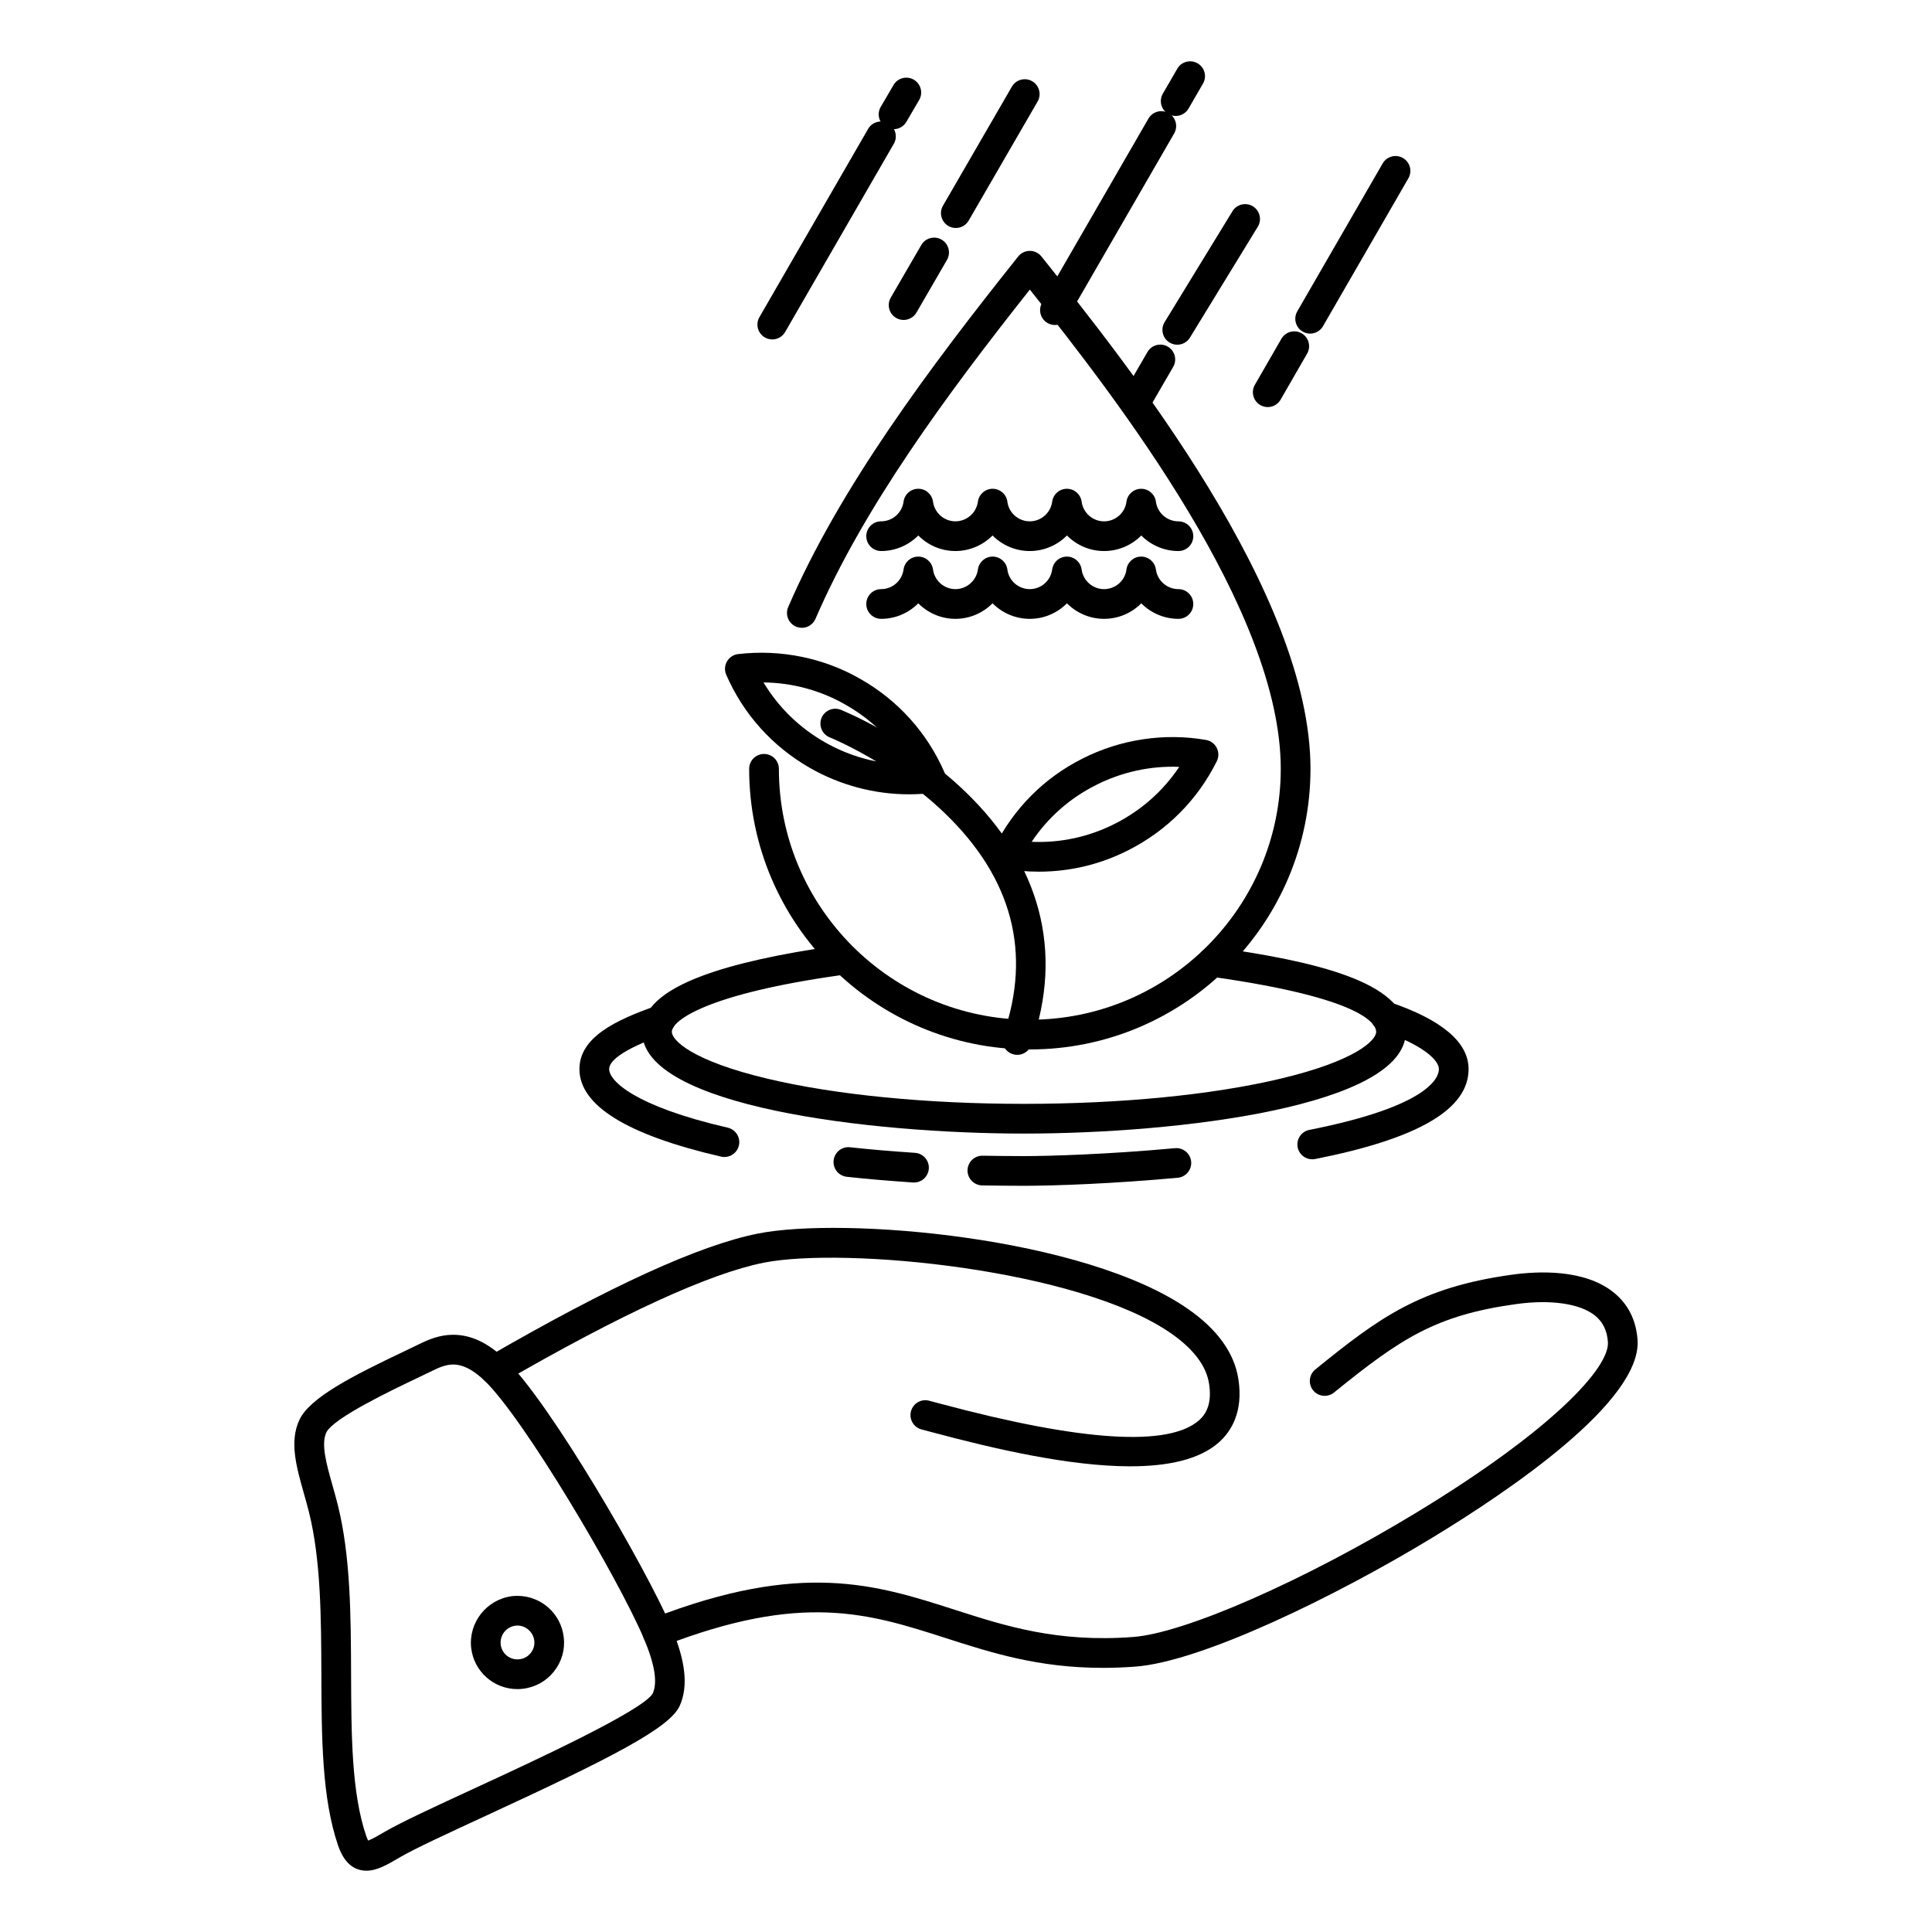
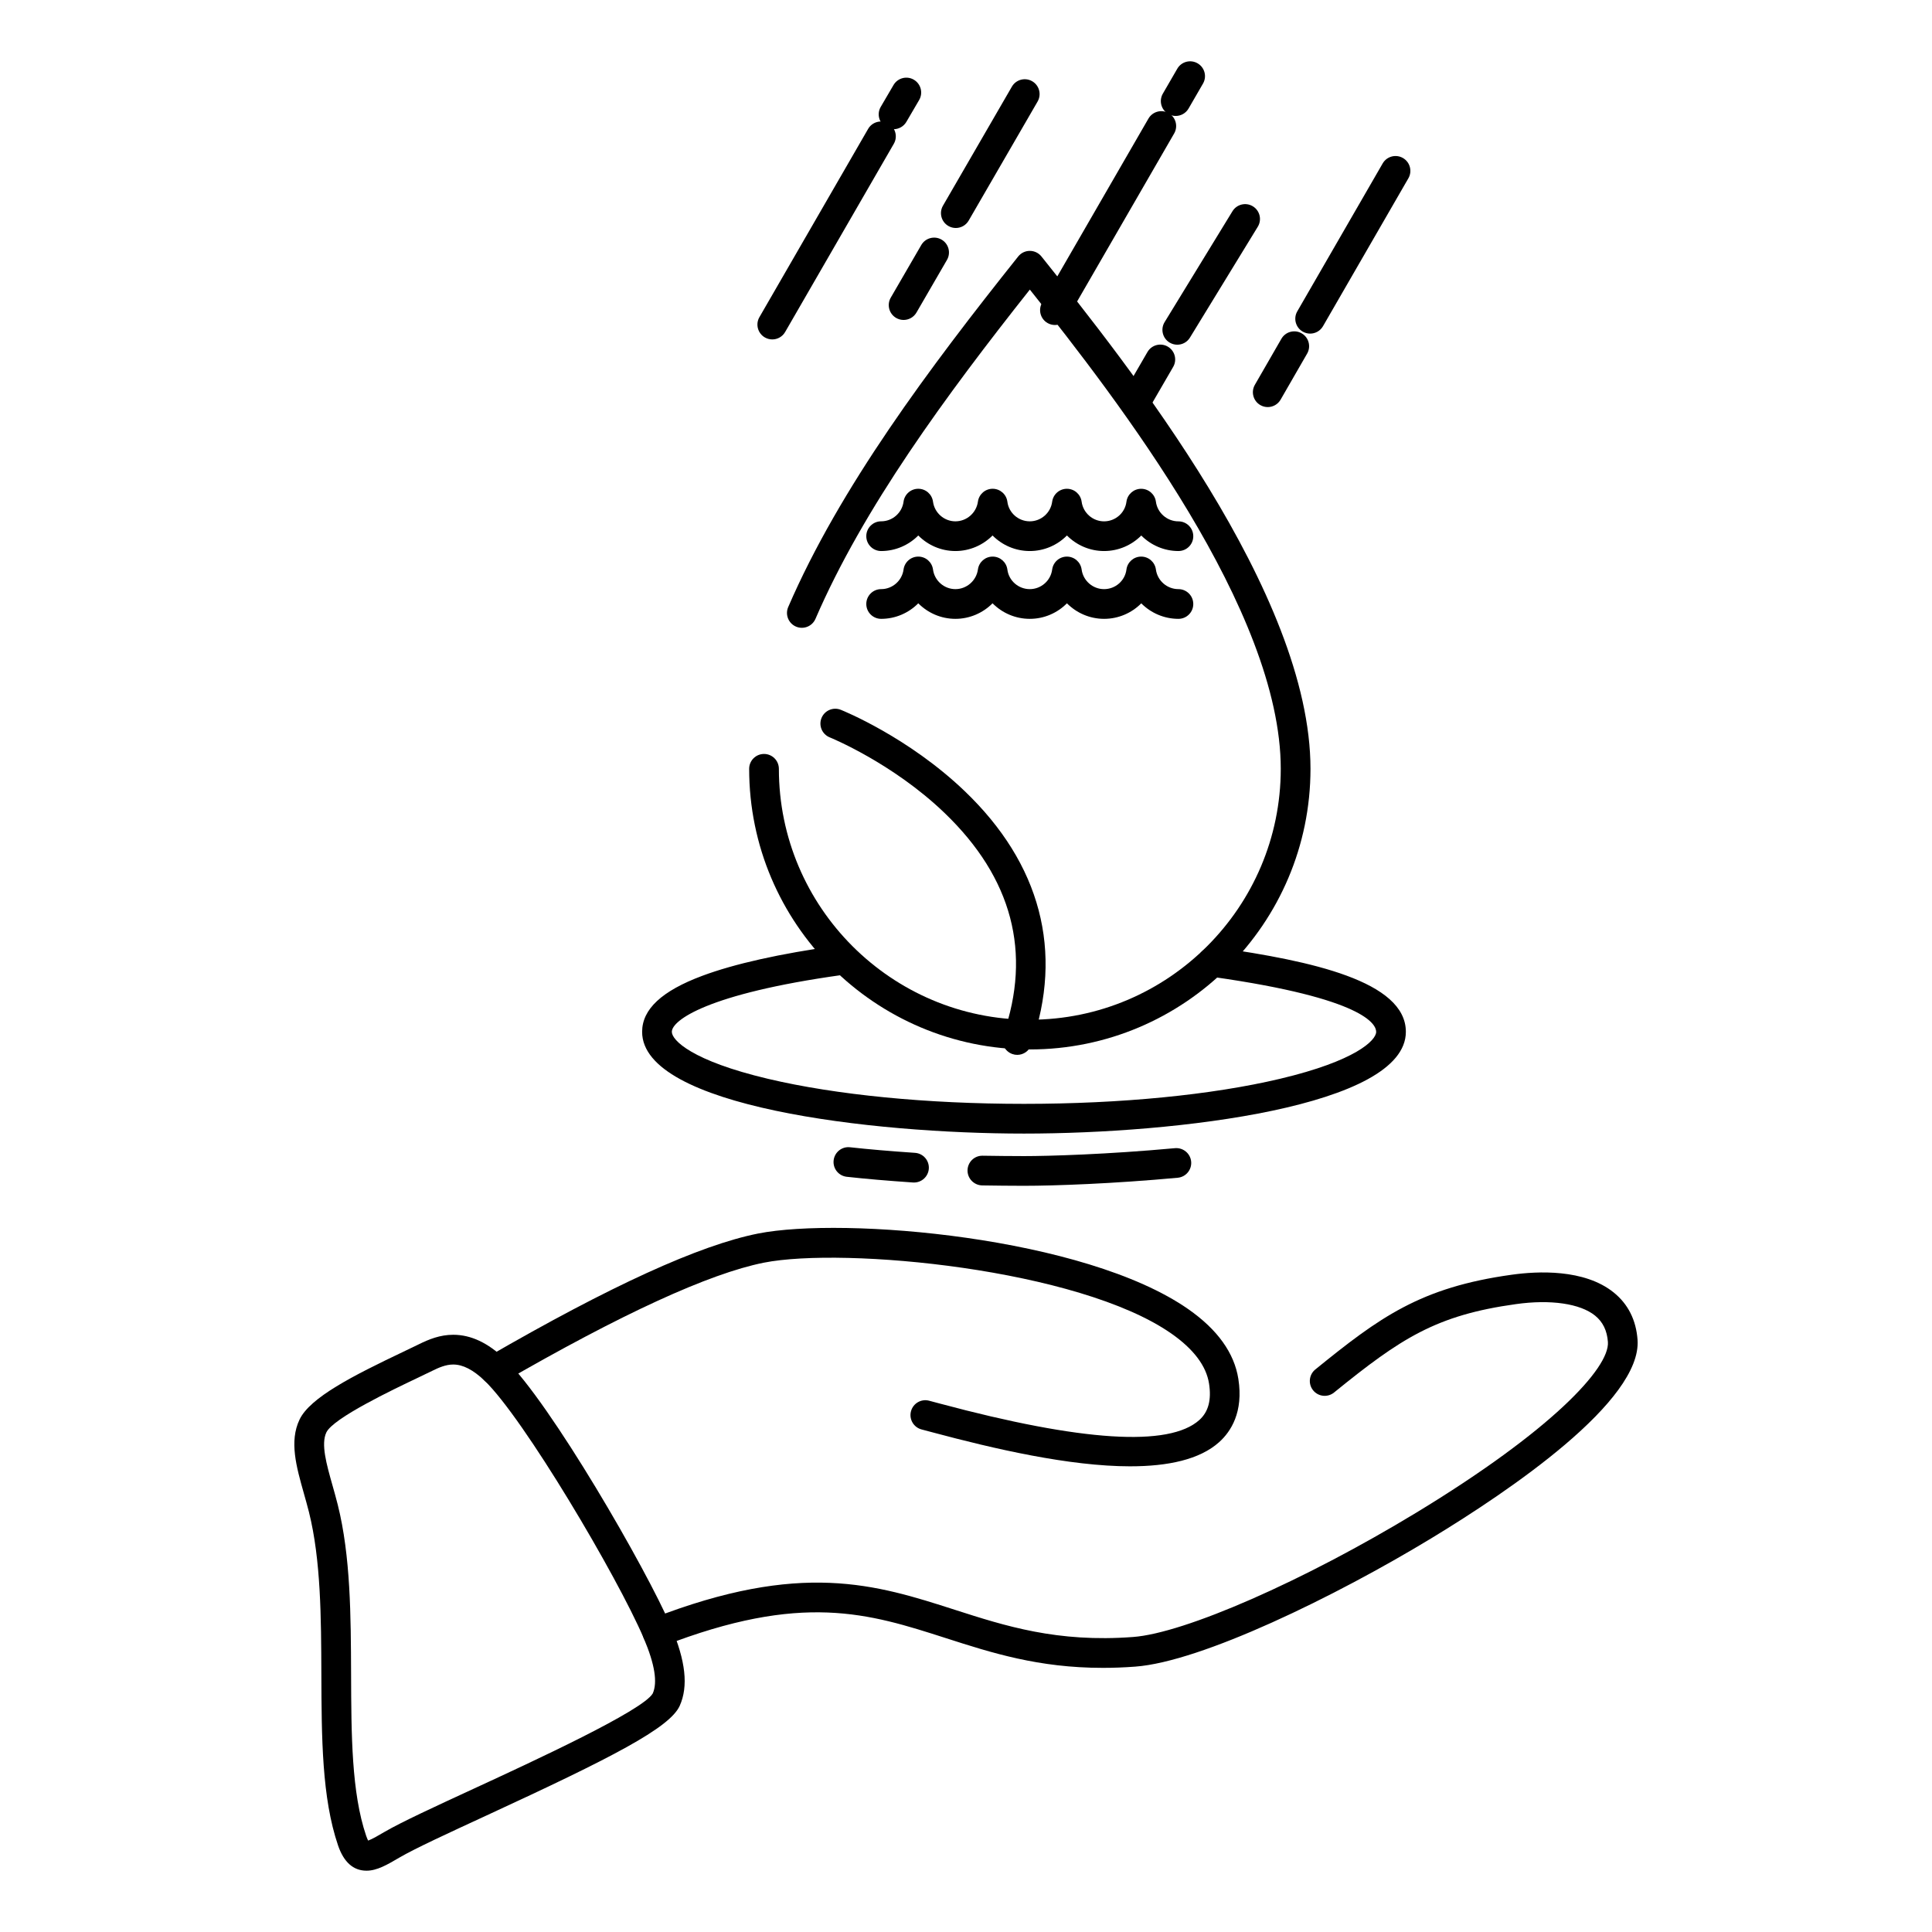
<svg xmlns="http://www.w3.org/2000/svg" fill="#000000" width="800px" height="800px" version="1.1" viewBox="144 144 512 512">
  <g>
    <path d="m415.36 444.41c-40.672 0-101.19-7.18-101.19-26.961 0-5.988 5.215-10.844 15.941-14.848 8.512-3.176 20.566-5.867 35.828-8 2.152-0.297 4.141 1.199 4.441 3.356 0.301 2.152-1.199 4.141-3.352 4.441-35.582 4.969-44.984 12.016-44.984 15.047 0 2.223 5.32 7.68 25.449 12.445 18.086 4.285 42.188 6.644 67.867 6.644 25.672 0 49.773-2.359 67.867-6.644 20.148-4.769 25.473-10.227 25.473-12.445 0-1.969-3.102-8.832-43-14.508l-0.941-0.137c-2.152-0.309-3.644-2.301-3.34-4.453 0.309-2.152 2.297-3.648 4.453-3.34l0.934 0.133c24.605 3.5 49.762 8.887 49.762 22.301 0 19.789-60.527 26.969-101.21 26.969z" />
    <path d="m443.54 532.59c-16.18 0-36.258-4.676-52.43-9.008-1.137-0.305-2.106-0.562-2.871-0.762-2.106-0.547-3.371-2.691-2.824-4.797 0.543-2.106 2.691-3.375 4.797-2.824 0.785 0.203 1.773 0.469 2.938 0.781 37.578 10.07 60.688 11.531 68.688 4.336 2.41-2.168 3.25-5.336 2.566-9.676-0.734-4.672-4.102-9.129-10-13.246-24.531-17.125-86.645-23-107.99-18.77-14.477 2.891-37.801 13.598-69.312 31.824-1.883 1.09-4.289 0.445-5.379-1.438s-0.445-4.289 1.438-5.379c32.711-18.918 56.168-29.621 71.715-32.727 22.754-4.512 86.547 0.848 114.03 20.035 7.727 5.391 12.191 11.609 13.27 18.48 1.387 8.82-1.996 13.98-5.078 16.754-5.184 4.656-13.637 6.414-23.555 6.414z" />
    <path d="m436.23 586c-17.039 0-29.484-3.996-41.57-7.883-20.438-6.566-38.082-12.234-75.02 2.137-2.023 0.789-4.309-0.215-5.094-2.242-0.789-2.027 0.215-4.309 2.242-5.094 39.539-15.387 59.332-9.027 80.285-2.297 13.316 4.277 27.086 8.711 47.184 7.199 13.676-1 45.207-14.836 74.98-32.895 35.836-21.738 51.375-38.414 50.875-45.297-0.223-3.023-1.34-5.309-3.41-6.984-3.953-3.191-11.781-4.328-20.941-3.043-21.219 2.938-30.535 9.074-48.23 23.434-1.691 1.367-4.168 1.109-5.535-0.578-1.371-1.688-1.109-4.168 0.578-5.535 16.996-13.789 27.793-21.75 52.105-25.113 6.719-0.941 19.168-1.582 26.969 4.711 3.805 3.07 5.934 7.289 6.32 12.535 1.172 16.215-33.73 39.918-54.645 52.602-25.527 15.484-60.977 32.734-78.48 34.016-3.008 0.227-5.871 0.328-8.613 0.328z" />
    <path d="m241.12 639.75c-3.481 0-6.012-2.25-7.531-6.691-4.305-12.633-4.363-28.574-4.426-45.445-0.055-14.844-0.109-30.195-3.289-42.91-0.422-1.672-0.895-3.344-1.352-4.961-2-7.086-3.891-13.777-1.148-19.527 2.777-5.859 14.133-11.625 27.574-18.02 1.562-0.742 2.941-1.398 4.039-1.945 2.664-1.312 5.602-2.523 9.121-2.523 4.691 0 9.188 2.113 13.738 6.461 11.957 11.445 37.477 55.637 43.984 70.848 3.891 9.16 4.621 15.836 2.301 21.02-2.664 5.875-17.945 13.711-51.203 29.062-10.137 4.68-18.891 8.719-22.992 11.105-3.356 1.969-6.012 3.527-8.816 3.527zm22.988-134.14c-2 0-3.875 0.844-5.629 1.707-1.121 0.555-2.539 1.23-4.148 1.996-6.027 2.867-22.039 10.48-23.844 14.289-1.469 3.082 0.027 8.383 1.617 14.004 0.473 1.668 0.961 3.398 1.41 5.188 3.414 13.648 3.469 29.484 3.527 44.797 0.059 16.211 0.113 31.523 4 42.93 0.207 0.605 0.391 1.004 0.523 1.254 1.023-0.355 2.941-1.484 4.406-2.34 4.434-2.578 13.344-6.691 23.664-11.453 15.625-7.211 44.715-20.641 47.348-25.195 1.312-2.941 0.543-7.754-2.387-14.652-7.019-16.402-31.848-58.352-42.184-68.246-3.019-2.879-5.734-4.277-8.305-4.277z" />
-     <path d="m281.12 591.63c-6.285 0-11.551-4.699-12.254-10.926-0.746-6.723 4.117-12.863 10.84-13.703 0.5-0.055 0.961-0.082 1.414-0.082 6.297 0 11.578 4.723 12.281 10.988 0.383 3.242-0.539 6.465-2.59 9.047-2.059 2.594-5.008 4.227-8.301 4.594-0.453 0.055-0.926 0.082-1.391 0.082zm0.004-16.84c-0.164 0-0.328 0.012-0.492 0.027-2.465 0.305-4.215 2.508-3.938 5.008 0.27 2.406 2.465 4.184 4.949 3.898 1.195-0.133 2.266-0.727 3.012-1.668 0.738-0.93 1.07-2.086 0.934-3.254-0.258-2.258-2.219-4.012-4.465-4.012z" />
-     <path d="m419.25 375c-2.981 0-5.984-0.254-8.934-0.754-1.227-0.211-2.285-0.988-2.852-2.098-0.566-1.109-0.57-2.422-0.016-3.539 5.117-10.285 13.199-18.43 23.375-23.555 10.066-5.129 21.777-6.898 32.801-4.957 1.223 0.215 2.273 0.996 2.832 2.102 0.559 1.109 0.562 2.414 0.012 3.527-5.078 10.207-13.156 18.348-23.359 23.543-7.469 3.805-15.492 5.731-23.859 5.731zm-1.844-7.91c7.746 0.324 15.234-1.32 22.129-4.828 6.945-3.535 12.73-8.672 16.98-15.031-7.598-0.324-15.289 1.363-22.137 4.852-6.93 3.488-12.711 8.617-16.973 15.008z" />
    <path d="m413.58 423.55c-0.43 0-0.867-0.07-1.297-0.223-2.051-0.719-3.137-2.961-2.418-5.012 7.617-21.84 2.387-41.648-15.551-58.879-13.797-13.254-30.258-19.957-30.422-20.023-2.016-0.812-2.996-3.102-2.188-5.117s3.094-3 5.113-2.191c0.723 0.289 17.875 7.25 32.777 21.492 20.203 19.309 26.324 42.582 17.699 67.312-0.562 1.625-2.086 2.641-3.715 2.641z" />
-     <path d="m384.9 354.5c-9.195 0-18.285-2.422-26.281-7.004-9.938-5.691-17.602-14.223-22.16-24.672-0.496-1.141-0.426-2.453 0.195-3.535 0.621-1.082 1.715-1.805 2.953-1.949 11.277-1.32 22.77 1.02 32.496 6.644 9.938 5.676 17.609 14.207 22.172 24.664 0.496 1.141 0.426 2.453-0.195 3.535-0.621 1.082-1.715 1.801-2.953 1.949-2.059 0.246-4.152 0.367-6.227 0.367zm-38.562-29.648c3.922 6.543 9.441 11.949 16.195 15.816 6.664 3.816 14.211 5.875 21.867 5.961-3.926-6.547-9.453-11.949-16.215-15.812-6.625-3.832-14.164-5.887-21.848-5.965z" />
    <path d="m416.91 422.11c-41.012 0-74.375-33.363-74.375-74.367 0-2.172 1.762-3.938 3.938-3.938 2.172 0 3.938 1.762 3.938 3.938 0 36.668 29.832 66.496 66.5 66.496 36.672 0 66.504-29.828 66.504-66.496 0-41.77-42.992-97.469-66.496-127-22.23 28.059-44.133 57.891-56.809 87.254-0.859 1.996-3.176 2.914-5.172 2.055-1.996-0.863-2.914-3.176-2.055-5.176 13.625-31.566 37.348-63.312 60.953-92.91 0.746-0.938 1.879-1.48 3.078-1.48 1.199 0 2.332 0.547 3.078 1.48 23.145 29 71.301 89.348 71.301 135.78-0.008 41.004-33.371 74.367-74.383 74.367z" />
    <path d="m456.3 290.03c-3.812 0-7.316-1.566-9.852-4.113-2.527 2.547-6.031 4.113-9.855 4.113-3.809 0-7.309-1.566-9.844-4.121-2.531 2.555-6.031 4.121-9.844 4.121-3.828 0-7.336-1.566-9.867-4.121-2.539 2.555-6.043 4.121-9.844 4.121-3.809 0-7.309-1.566-9.84-4.121-2.531 2.551-6.031 4.121-9.84 4.121-2.172 0-3.938-1.762-3.938-3.938 0-2.172 1.762-3.938 3.938-3.938 2.992 0 5.547-2.238 5.938-5.207 0.258-1.957 1.926-3.418 3.902-3.418 1.973 0 3.641 1.461 3.902 3.418 0.395 2.969 2.949 5.211 5.938 5.211 2.992 0 5.559-2.25 5.969-5.231 0.27-1.949 1.934-3.398 3.898-3.398h0.023c1.973 0.012 3.633 1.48 3.883 3.441 0.375 2.957 2.926 5.188 5.934 5.188 2.992 0 5.547-2.238 5.938-5.207 0.262-1.957 1.926-3.418 3.902-3.418 1.973 0 3.641 1.461 3.902 3.418 0.395 2.973 2.949 5.211 5.941 5.211 3.008 0 5.559-2.231 5.934-5.188 0.25-1.961 1.914-3.434 3.894-3.438h0.012c1.973 0 3.641 1.461 3.902 3.418 0.395 2.969 2.957 5.211 5.965 5.211 2.172 0 3.938 1.762 3.938 3.938 0.008 2.164-1.754 3.926-3.93 3.926z" />
    <path d="m456.3 308c-3.812 0-7.316-1.562-9.852-4.109-2.527 2.547-6.031 4.109-9.855 4.109-3.809 0-7.309-1.566-9.844-4.117-2.531 2.555-6.031 4.117-9.844 4.117-3.828 0-7.336-1.566-9.867-4.121-2.539 2.555-6.043 4.121-9.844 4.121-3.809 0-7.309-1.566-9.84-4.117-2.531 2.555-6.031 4.117-9.84 4.117-2.172 0-3.938-1.762-3.938-3.938 0-2.172 1.762-3.938 3.938-3.938 2.992 0 5.547-2.238 5.938-5.203 0.262-1.957 1.926-3.418 3.902-3.418 1.973 0 3.641 1.461 3.902 3.418 0.395 2.969 2.949 5.203 5.938 5.203 2.992 0 5.559-2.246 5.969-5.227 0.27-1.949 1.934-3.394 3.898-3.394h0.023c1.973 0.012 3.633 1.48 3.883 3.438 0.375 2.953 2.93 5.184 5.934 5.184 2.992 0 5.547-2.234 5.938-5.203 0.262-1.957 1.926-3.418 3.902-3.418 1.973 0 3.641 1.461 3.902 3.418 0.395 2.965 2.949 5.203 5.941 5.203 3.008 0 5.559-2.227 5.934-5.184 0.25-1.961 1.914-3.434 3.894-3.438h0.012c1.973 0 3.641 1.461 3.902 3.418 0.395 2.969 2.957 5.203 5.965 5.203 2.172 0 3.938 1.762 3.938 3.938 0.008 2.172-1.754 3.938-3.93 3.938z" />
-     <path d="m335.98 450.62c-0.293 0-0.59-0.031-0.887-0.102-24.906-5.742-37.535-13.547-37.535-23.199 0-8.445 9.668-13.004 20.121-16.676 2.051-0.719 4.297 0.355 5.019 2.41 0.719 2.051-0.359 4.297-2.41 5.019-12.281 4.312-14.855 7.41-14.855 9.246 0 3.074 6.621 9.809 31.434 15.527 2.117 0.488 3.438 2.602 2.949 4.719-0.422 1.82-2.043 3.055-3.836 3.055z" />
    <path d="m386.22 457.38c-0.09 0-0.18-0.004-0.273-0.008-6.883-0.473-12.457-0.949-17.547-1.512-2.16-0.238-3.719-2.184-3.481-4.344 0.238-2.16 2.184-3.723 4.344-3.481 4.981 0.547 10.453 1.02 17.223 1.48 2.168 0.148 3.809 2.027 3.66 4.195-0.145 2.078-1.875 3.668-3.926 3.668z" />
    <path d="m415.38 458.25c-3.734 0-7.461-0.051-11.07-0.102-2.172-0.031-3.934-1.82-3.902-3.992 0.031-2.152 1.766-3.879 3.914-3.879h0.059c3.625 0.051 7.324 0.102 11 0.102 6.414 0 22.059-0.441 40.008-2.102 2.152-0.184 4.082 1.395 4.281 3.559 0.199 2.164-1.395 4.082-3.559 4.281-17.051 1.574-32.598 2.133-40.73 2.133z" />
-     <path d="m491.75 451.23c-1.844 0-3.484-1.297-3.856-3.172-0.422-2.133 0.965-4.203 3.098-4.625 31.855-6.301 34.332-13.926 34.332-16.113 0-2.312-4.051-6.387-15.465-10.27-2.059-0.699-3.16-2.934-2.461-4.992 0.699-2.055 2.934-3.16 4.992-2.461 13.801 4.695 20.801 10.66 20.801 17.723 0 10.629-13.305 18.426-40.68 23.836-0.25 0.047-0.508 0.074-0.762 0.074z" />
    <path d="m397.3 204.42c-0.668 0-1.348-0.172-1.969-0.531-1.883-1.09-2.523-3.496-1.434-5.379l18.262-31.547c1.09-1.883 3.5-2.523 5.379-1.434 1.883 1.09 2.523 3.496 1.434 5.379l-18.262 31.547c-0.73 1.258-2.051 1.965-3.41 1.965z" />
    <path d="m423.57 230.13c-0.668 0-1.344-0.172-1.965-0.527-1.883-1.086-2.527-3.496-1.441-5.379l28.184-48.793c1.086-1.883 3.496-2.527 5.375-1.441 1.883 1.086 2.527 3.496 1.441 5.379l-28.184 48.793c-0.727 1.262-2.051 1.969-3.41 1.969z" />
    <path d="m455.99 235.35c-0.699 0-1.41-0.188-2.051-0.578-1.855-1.133-2.438-3.559-1.305-5.41l17.98-29.383c1.133-1.855 3.559-2.438 5.41-1.305 1.855 1.133 2.438 3.559 1.305 5.41l-17.98 29.383c-0.738 1.215-2.035 1.883-3.359 1.883z" />
    <path d="m491.2 232.41c-0.668 0-1.344-0.172-1.965-0.527-1.883-1.086-2.527-3.496-1.441-5.375l22.625-39.191c1.086-1.883 3.492-2.527 5.375-1.441 1.883 1.086 2.527 3.496 1.441 5.375l-22.625 39.191c-0.727 1.262-2.051 1.969-3.41 1.969z" />
    <path d="m348.66 233.95c-0.668 0-1.344-0.172-1.965-0.527-1.883-1.086-2.527-3.496-1.441-5.375l28.801-49.879c1.086-1.883 3.496-2.527 5.375-1.441 1.883 1.086 2.527 3.496 1.441 5.375l-28.801 49.879c-0.727 1.266-2.051 1.969-3.41 1.969z" />
    <path d="m383.46 228.79c-0.672 0-1.348-0.172-1.969-0.531-1.879-1.09-2.519-3.5-1.43-5.379l8.086-13.945c1.09-1.879 3.496-2.519 5.379-1.434 1.879 1.09 2.519 3.5 1.43 5.379l-8.082 13.945c-0.734 1.262-2.059 1.965-3.414 1.965z" />
    <path d="m444.91 254.55c-0.672 0-1.348-0.172-1.973-0.531-1.879-1.09-2.519-3.5-1.43-5.379l6.582-11.355c1.09-1.879 3.5-2.519 5.379-1.43 1.883 1.09 2.523 3.5 1.434 5.379l-6.586 11.355c-0.73 1.258-2.051 1.961-3.406 1.961z" />
    <path d="m479.96 251.88c-0.668 0-1.344-0.172-1.961-0.527-1.883-1.086-2.527-3.492-1.445-5.375l7.027-12.195c1.086-1.883 3.492-2.531 5.375-1.445 1.883 1.086 2.531 3.492 1.445 5.375l-7.027 12.195c-0.727 1.266-2.051 1.973-3.414 1.973z" />
    <path d="m380.8 178.24c-0.676 0-1.359-0.176-1.984-0.539-1.875-1.098-2.508-3.508-1.41-5.383l3.383-5.785c1.098-1.875 3.508-2.512 5.383-1.41 1.875 1.098 2.508 3.508 1.41 5.383l-3.383 5.785c-0.73 1.25-2.047 1.949-3.398 1.949z" />
    <path d="m455.57 174.73c-0.668 0-1.348-0.172-1.969-0.531-1.883-1.09-2.523-3.496-1.434-5.379l3.824-6.606c1.09-1.883 3.496-2.523 5.379-1.434s2.523 3.496 1.434 5.379l-3.824 6.606c-0.727 1.258-2.051 1.965-3.41 1.965z" />
  </g>
</svg>